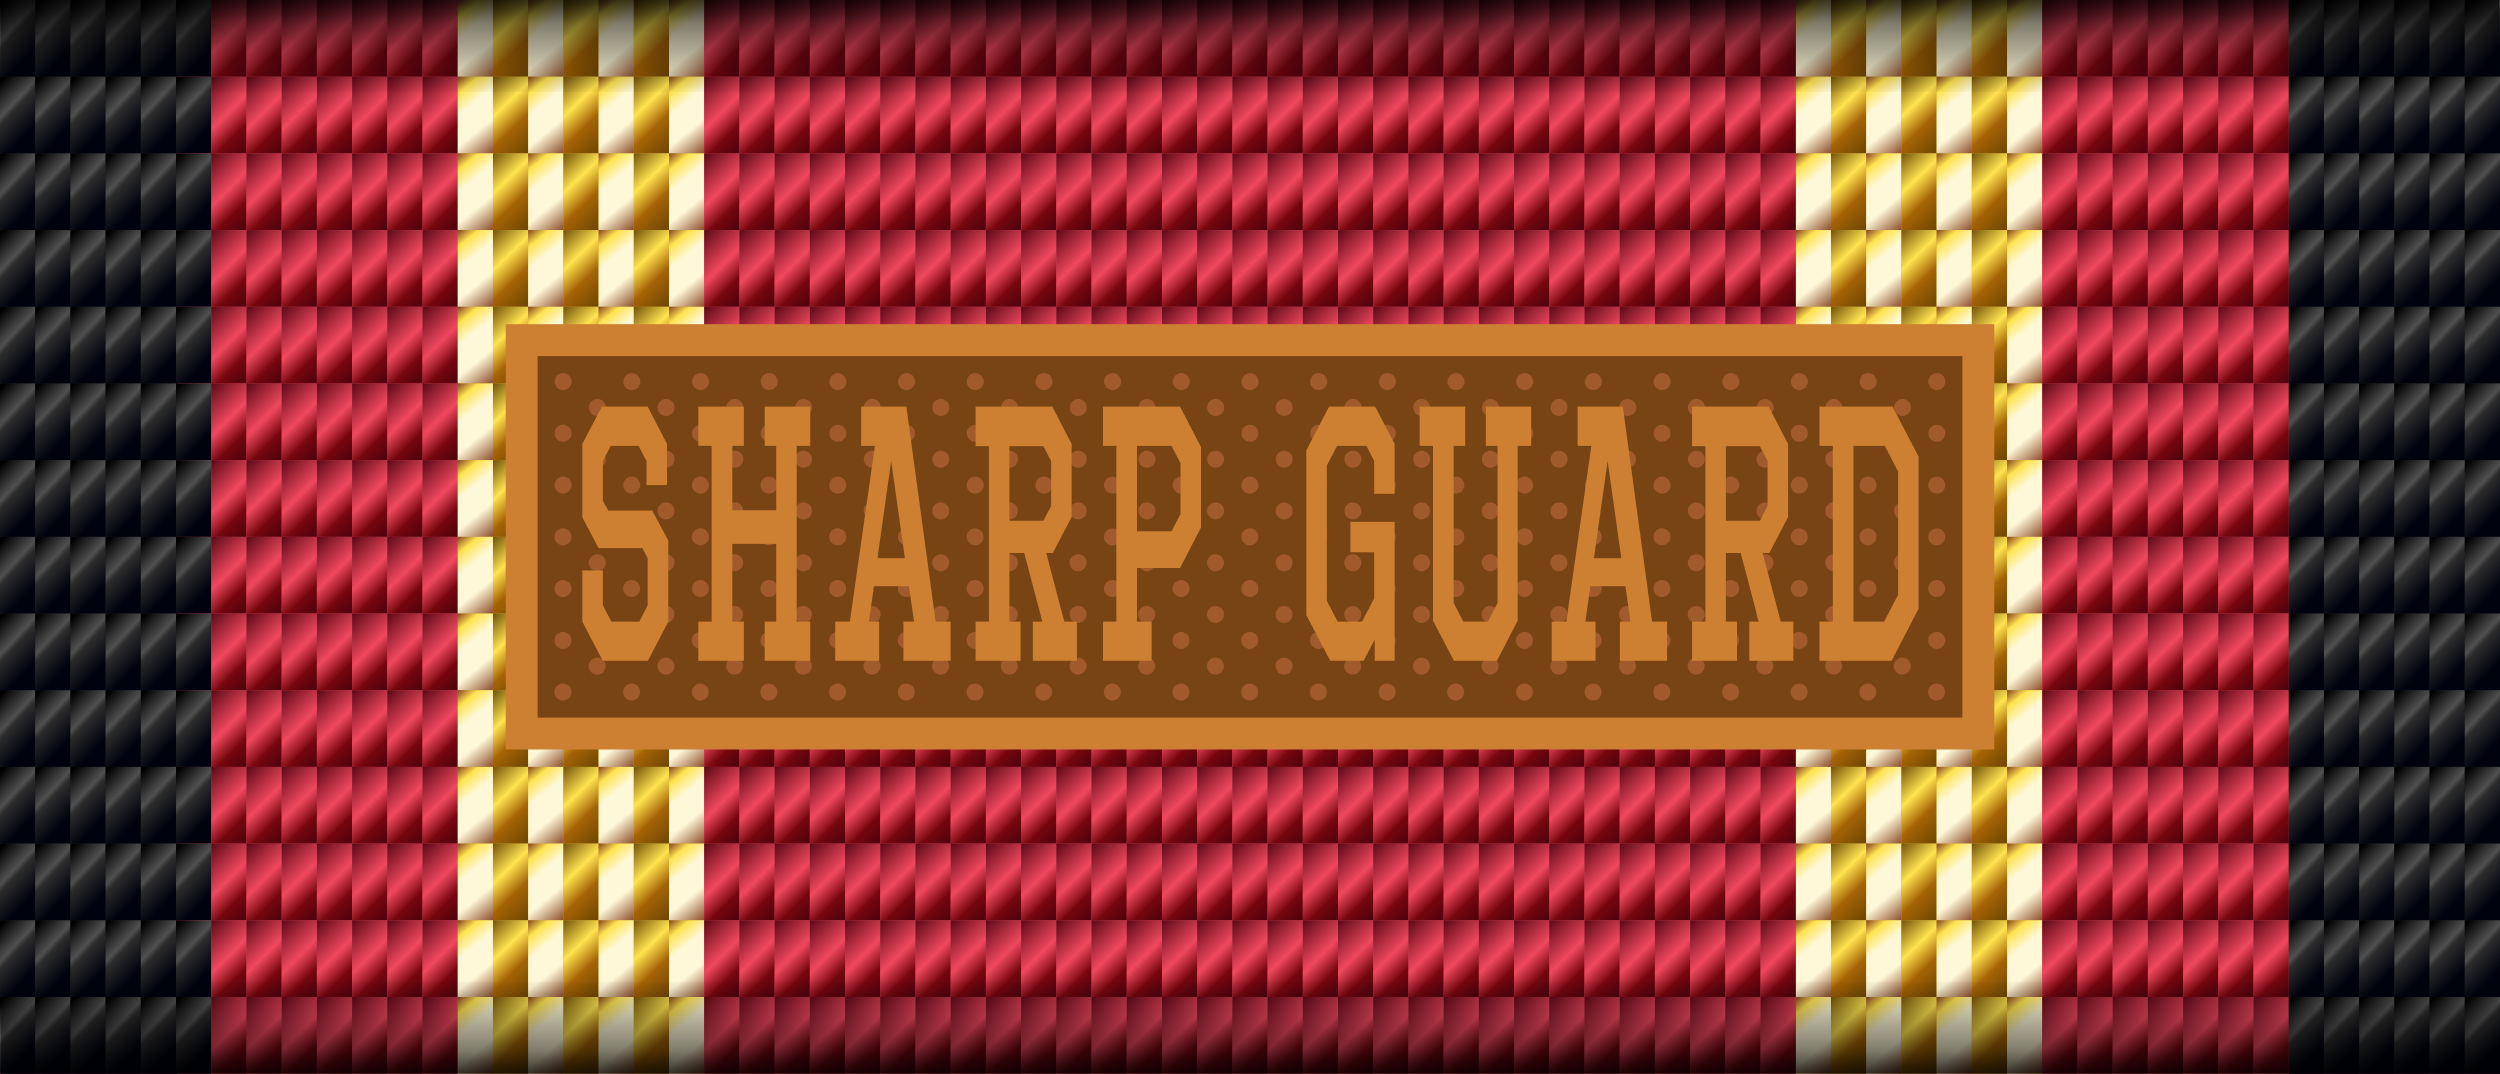
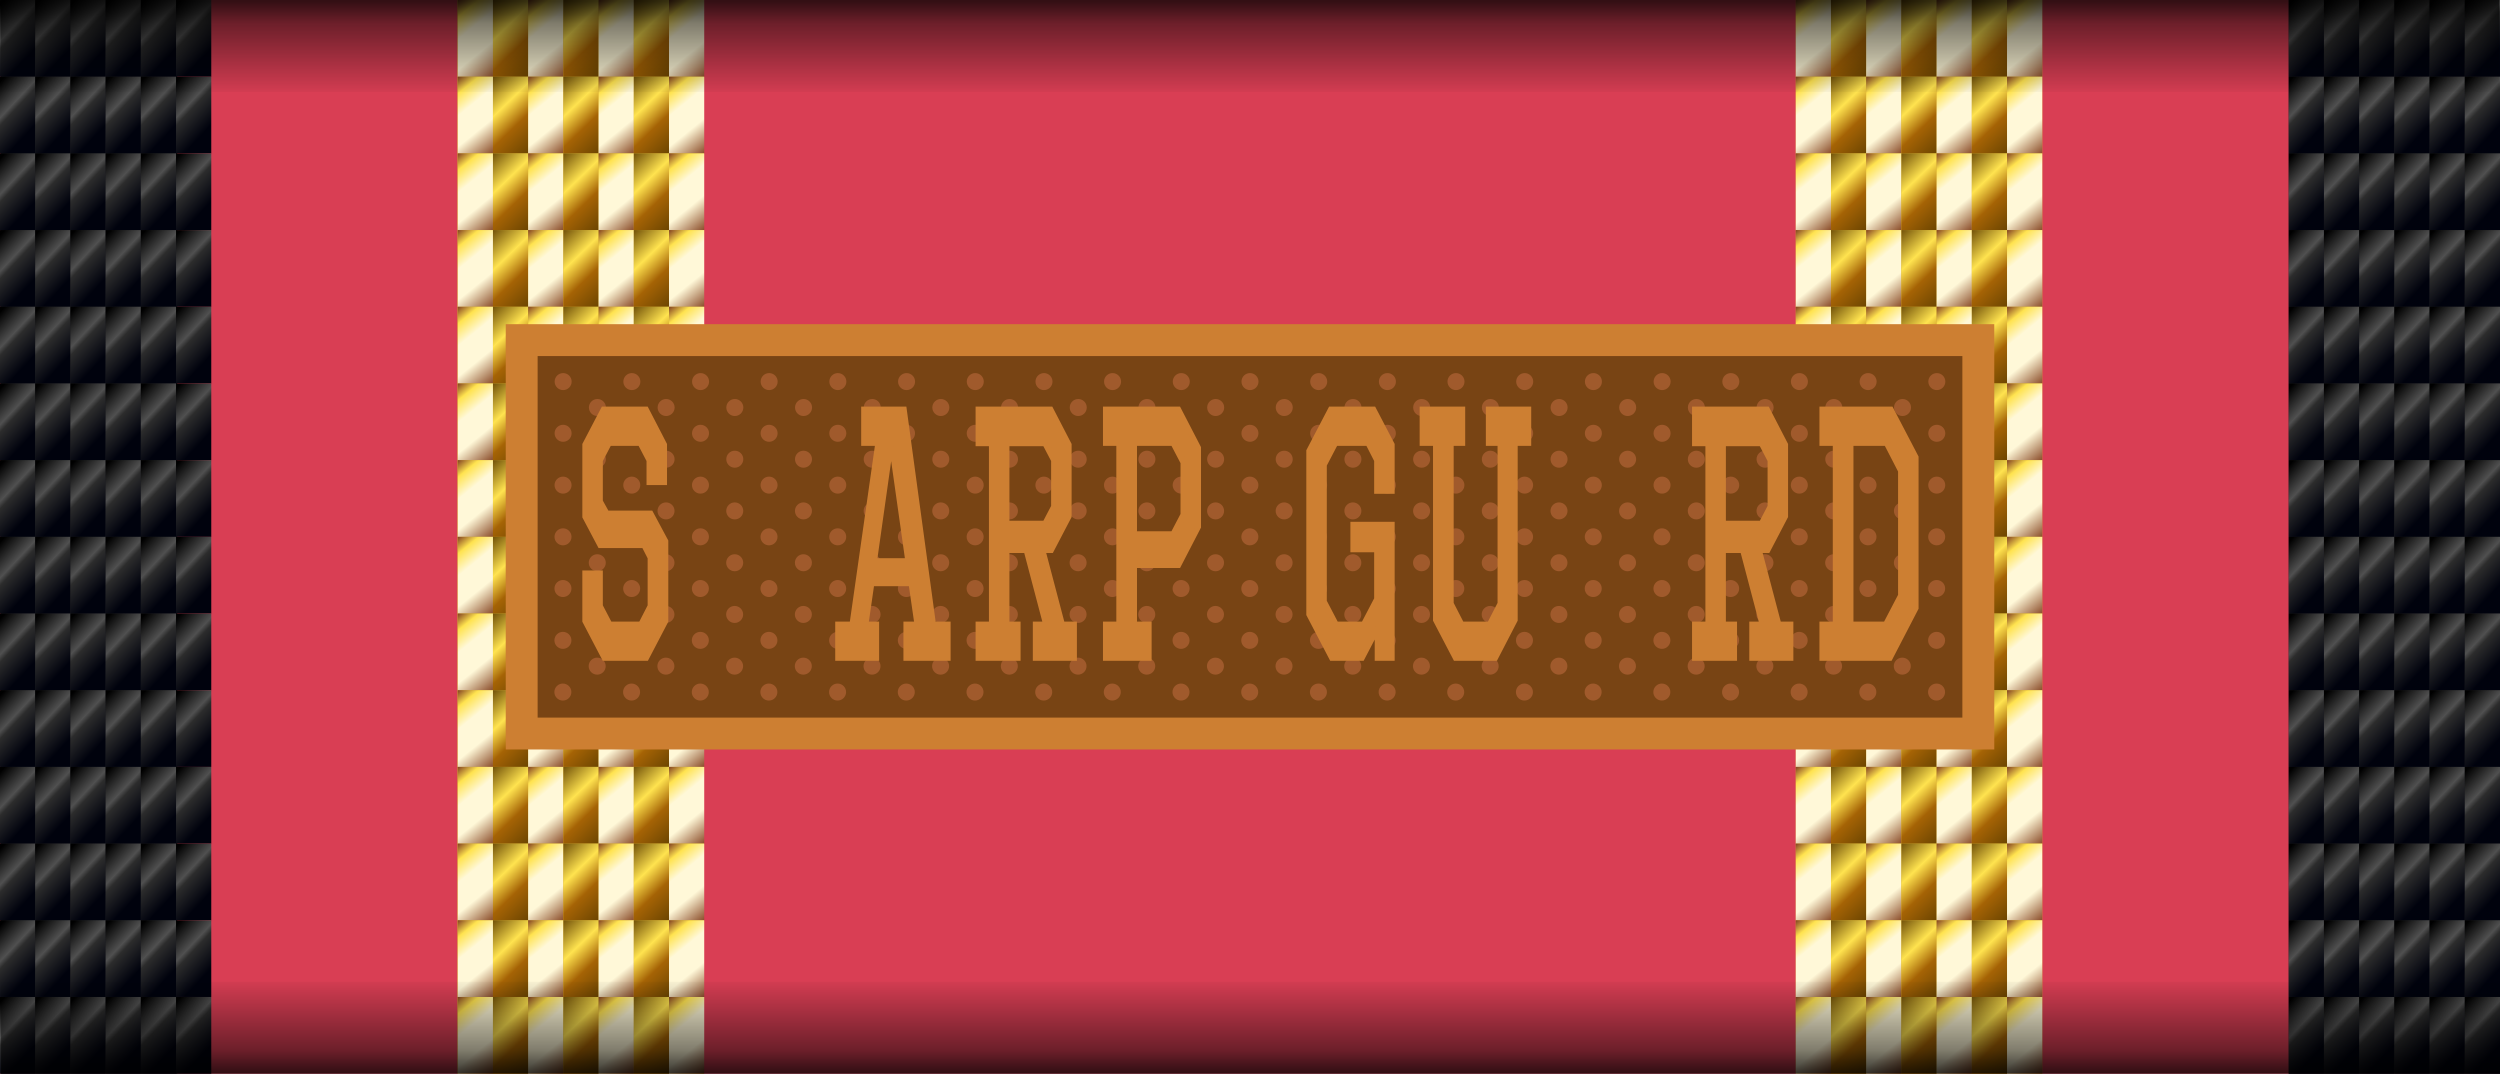
<svg xmlns="http://www.w3.org/2000/svg" xmlns:ns1="http://sodipodi.sourceforge.net/DTD/sodipodi-0.dtd" xmlns:ns2="http://www.inkscape.org/namespaces/inkscape" xmlns:xlink="http://www.w3.org/1999/xlink" id="svg3058" height="252.446" width="587.824" version="1.1" ns1:version="0.32" ns2:version="0.48.2 r9819" ns1:docname="BW_Einsatz_SHARP_GUARD_Bandschnalle_bronze.svg" ns2:output_extension="org.inkscape.output.svg.inkscape">
  <rect width="100%" height="100%" fill="#808080" stroke="none" />
  <ns1:namedview ns2:window-height="746" ns2:window-width="1366" ns2:pageshadow="2" ns2:pageopacity="0.0" guidetolerance="10.0" gridtolerance="10.0" objecttolerance="10.0" borderopacity="1.0" bordercolor="#666666" pagecolor="#ffffff" id="base" showgrid="false" ns2:zoom="1.8508935" ns2:cx="301.06164" ns2:cy="110.55664" ns2:window-x="0" ns2:window-y="22" ns2:current-layer="svg3058" ns2:window-maximized="0" />
  <defs id="defs3062">
    <ns2:perspective ns1:type="inkscape:persp3d" ns2:vp_x="0 : 126.22301 : 1" ns2:vp_y="0 : 1000 : 0" ns2:vp_z="587.82422 : 126.22301 : 1" ns2:persp3d-origin="293.91211 : 84.148671 : 1" id="perspective94" />
    <linearGradient id="linearGradient4595" y2="-11.432" gradientUnits="userSpaceOnUse" x2="229.336" gradientTransform="translate(-218.002,-43.248)" y1="-25.285" x1="215.497">
      <stop id="stop3840-2" stop-color="#4a020d" offset="0" />
      <stop id="stop3880" stop-color="#f0485f" offset="0.5" />
      <stop id="stop3882" stop-color="#75060e" offset="0.75" />
      <stop id="stop3842-6" stop-color="#4a020d" offset="1" />
    </linearGradient>
    <linearGradient id="linearGradient4599" y2="-15.246" gradientUnits="userSpaceOnUse" x2="226.324" gradientTransform="translate(-218.203,-19.56)" y1="-24.081" x1="216.902">
      <stop id="stop4554" stop-color="#000000" offset="0" />
      <stop id="stop4556" stop-color="#505050" offset="0.449" />
      <stop id="stop4558" stop-color="#2c2c2c" offset="0.545" />
      <stop id="stop4560" stop-color="#00020d" offset="1" />
    </linearGradient>
    <linearGradient id="linearGradient4603" y2="-10.127" gradientUnits="userSpaceOnUse" x2="230.139" gradientTransform="translate(-102.761,-19.554)" y1="-25.285" x1="215.497">
      <stop id="stop5202" stop-color="#603f00" offset="0" />
      <stop id="stop5204" stop-color="#ffe34f" offset="0.363" />
      <stop id="stop5206" stop-color="#a56305" offset="0.61" />
      <stop id="stop5208" stop-color="#603f00" offset="1" />
    </linearGradient>
    <linearGradient id="linearGradient4607" y2="-10.93" gradientUnits="userSpaceOnUse" x2="229.637" gradientTransform="translate(-87.304,-19.353)" y1="-25.988" x1="217.404">
      <stop id="stop5550" stop-color="#864623" offset="0" />
      <stop id="stop5552" stop-color="#ffe34f" offset="0.156" />
      <stop id="stop5554" stop-color="#fff8d8" offset="0.366" />
      <stop id="stop5556" stop-color="#fff8d8" offset="0.656" />
      <stop id="stop5558" stop-color="#864623" offset="1" />
    </linearGradient>
    <linearGradient id="linearGradient45639" y2="22.989" gradientUnits="userSpaceOnUse" x2="297.29" gradientTransform="matrix(0.949,0,0,0.768,17.752,5.034)" y1="-12.15" x1="297.29">
      <stop id="stop45643" stop-color="#000000" offset="0" />
      <stop id="stop45645" stop-color="#000000" stop-opacity="0.498" offset="0.364" />
      <stop id="stop45647" stop-color="#000000" stop-opacity="0" offset="1" />
    </linearGradient>
    <ns2:perspective id="perspective2416" ns2:persp3d-origin="372.04724 : 350.78739 : 1" ns2:vp_z="744.09448 : 526.18109 : 1" ns2:vp_y="0 : 1000 : 0" ns2:vp_x="0 : 526.18109 : 1" ns1:type="inkscape:persp3d" />
    <linearGradient id="linearGradient3791">
      <stop style="stop-color:#ffed81;stop-opacity:1;" offset="0" id="stop3793" />
      <stop id="stop3797" offset="0.401" style="stop-color:#ffd119;stop-opacity:1;" />
      <stop style="stop-color:#ffed81;stop-opacity:1;" offset="0.651" id="stop3799" />
      <stop style="stop-color:#ffcd00;stop-opacity:1;" offset="1" id="stop3795" />
    </linearGradient>
  </defs>
  <rect id="use5635" style="color:#000000;enable-background:accumulate;" fill-rule="nonzero" height="252.45" width="587.82" y="0" x="0" fill="#d93e54" />
  <use id="use5675" xlink:href="#rect5615-0" transform="matrix(1,0,0,1,-314.683,-0.004)" height="252.446" width="587.824" y="0" x="0" />
  <rect id="rect5615-0" style="color:#000000;enable-background:accumulate;" fill-rule="nonzero" height="252.45" width="57.961" y="0.004" x="422.236" fill="#d6a92d" />
  <use id="use5655" xlink:href="#rect5615-3" transform="matrix(0.836,0,0,1,-449.758,0)" height="252.446" width="587.824" y="0" x="0" />
  <rect id="rect5615-3" style="color:#000000;enable-background:accumulate;" fill-rule="nonzero" height="252.45" width="49.681" y="0.004" x="538.145" fill="#1b1c20" />
-   <rect id="rect3068-1" style="color:#000000;enable-background:accumulate;" fill-rule="nonzero" height="18.032" width="8.279" y="-70.243" x="0.485" fill="url(#linearGradient4595)" />
  <g id="g4486" transform="translate(3.468,-21.815)">
    <use id="use4460" xlink:href="#rect3068-1" transform="translate(26.696,21.022)" height="296" width="586" y="0" x="0" />
    <use id="use4462" xlink:href="#rect3068-1" transform="translate(34.975,21.022)" height="296" width="586" y="0" x="0" />
    <use id="use4474" xlink:href="#rect3068-1" transform="translate(43.255,21.022)" height="296" width="586" y="0" x="0" />
    <use id="use4476" xlink:href="#rect3068-1" transform="translate(51.534,21.022)" height="296" width="586" y="0" x="0" />
    <use id="use4478" xlink:href="#rect3068-1" transform="translate(59.813,21.022)" height="296" width="586" y="0" x="0" />
    <use id="use4480" xlink:href="#rect3068-1" transform="translate(68.092,21.022)" height="296" width="586" y="0" x="0" />
    <use id="use4482" xlink:href="#rect3068-1" transform="translate(76.371,21.022)" height="296" width="586" y="0" x="0" />
  </g>
  <rect id="rect4546" style="color:#000000;enable-background:accumulate;" fill-rule="nonzero" height="18.032" width="8.279" y="-46.555" x="0.284" fill="url(#linearGradient4599)" />
  <g id="g4668" transform="translate(3.468,-21.815)">
    <use id="use4562" xlink:href="#rect4546" transform="translate(25.773,21.815)" height="296" width="586" y="0" x="0" />
    <use id="use4564" xlink:href="#rect4546" transform="translate(34.052,21.815)" height="296" width="586" y="0" x="0" />
    <use id="use4566" xlink:href="#rect4546" transform="translate(42.331,21.815)" height="296" width="586" y="0" x="0" />
    <use id="use4568" xlink:href="#rect4546" transform="translate(50.611,21.815)" height="296" width="586" y="0" x="0" />
    <use id="use4570" xlink:href="#rect4546" transform="translate(58.89,21.815)" height="296" width="586" y="0" x="0" />
    <use id="use4572" xlink:href="#rect4546" transform="translate(67.169,21.815)" height="296" width="586" y="0" x="0" />
  </g>
  <rect id="rect3068-1-8" style="color:#000000;enable-background:accumulate;" fill-rule="nonzero" height="18.032" width="8.279" y="-46.548" x="115.726" fill="url(#linearGradient4603)" />
  <rect id="rect4650" style="color:#000000;enable-background:accumulate;" fill-rule="nonzero" height="18.032" width="8.279" y="-46.348" x="131.183" fill="url(#linearGradient4607)" />
  <use id="use4706" xlink:href="#g4486" height="296" width="586" y="0" x="0" />
  <g id="g4750" transform="translate(3.468,-21.815)">
    <use id="use4495" xlink:href="#g4486" transform="translate(101.71,21.815)" height="296" width="586" y="0" x="0" />
    <use id="use4497" xlink:href="#g4486" transform="translate(159.665,21.815)" height="296" width="586" y="0" x="0" />
    <use id="use4499" xlink:href="#g4486" transform="translate(217.619,21.815)" height="296" width="586" y="0" x="0" />
    <use id="use4501" xlink:href="#g4486" transform="translate(275.574,21.815)" height="296" width="586" y="0" x="0" />
    <use id="use4744" xlink:href="#rect3068-1" transform="translate(363.693,21.022)" height="296" width="586" y="0" x="0" />
    <use id="use4746" xlink:href="#rect3068-1" transform="translate(371.972,21.022)" height="296" width="586" y="0" x="0" />
    <use id="use4748" xlink:href="#rect3068-1" transform="translate(380.251,21.022)" height="296" width="586" y="0" x="0" />
  </g>
  <g id="g4761" transform="translate(-4.481,-334.1)">
    <use id="use4676" xlink:href="#g4668" transform="translate(-25.044,380.659)" height="296" width="586" y="0" x="0" />
    <use id="use4678" xlink:href="#g4486" transform="translate(23.507,405.141)" height="296" width="586" y="0" x="0" />
    <g id="g4694" transform="translate(-15.036,-1.499)">
      <g id="g4684" transform="translate(0,-0.98)">
        <use id="use4680" xlink:href="#rect4650" transform="translate(-4.036,382.93)" height="296" width="586" y="0" x="0" />
        <use id="use4682" xlink:href="#rect3068-1-8" transform="translate(19.7,383.131)" height="296" width="586" y="0" x="0" />
      </g>
      <use id="use4688" xlink:href="#g4684" transform="translate(16.558,0)" height="296" width="586" y="0" x="0" />
      <use id="use4690" xlink:href="#g4684" transform="translate(33.117,0)" height="296" width="586" y="0" x="0" />
      <use id="use4692" xlink:href="#rect4650" transform="translate(45.639,381.951)" height="296" width="586" y="0" x="0" />
    </g>
    <use id="use4702" xlink:href="#g4694" transform="translate(314.61,2.8525335e-8)" height="296" width="586" y="0" x="0" />
    <use id="use4704" xlink:href="#use4678" transform="translate(430.519,4.2119189e-6)" height="296" width="586" y="0" x="0" />
    <use id="use4708" xlink:href="#g4668" transform="translate(513.105,380.659)" height="296" width="586" y="0" x="0" />
    <use id="use4759" xlink:href="#g4750" transform="translate(34.237,405.141)" height="296" width="586" y="0" x="0" />
  </g>
  <use id="use4776" xlink:href="#g4761" transform="translate(3.4750368e-8,18.032)" height="296" width="586" y="0" x="0" />
  <use id="use4778" xlink:href="#g4761" transform="translate(3.4750368e-8,36.064)" height="296" width="586" y="0" x="0" />
  <use id="use4780" xlink:href="#g4761" transform="translate(3.4750368e-8,54.096)" height="296" width="586" y="0" x="0" />
  <use id="use4782" xlink:href="#g4761" transform="translate(3.4750368e-8,72.127)" height="296" width="586" y="0" x="0" />
  <use id="use4784" xlink:href="#g4761" transform="translate(3.4750368e-8,90.159)" height="296" width="586" y="0" x="0" />
  <use id="use4786" xlink:href="#g4761" transform="translate(3.4750368e-8,108.191)" height="296" width="586" y="0" x="0" />
  <use id="use4788" xlink:href="#g4761" transform="translate(3.4750368e-8,126.223)" height="296" width="586" y="0" x="0" />
  <use id="use4790" xlink:href="#g4761" transform="translate(3.4750368e-8,144.255)" height="296" width="586" y="0" x="0" />
  <use id="use4792" xlink:href="#g4761" transform="translate(3.4750368e-8,162.287)" height="296" width="586" y="0" x="0" />
  <use id="use4794" xlink:href="#g4761" transform="translate(3.4750368e-8,180.319)" height="296" width="586" y="0" x="0" />
  <use id="use4796" xlink:href="#g4761" transform="translate(3.4750368e-8,198.35)" height="296" width="586" y="0" x="0" />
  <use id="use4798" xlink:href="#g4761" transform="translate(3.4750368e-8,216.382)" height="296" width="586" y="0" x="0" />
  <use id="use4800" xlink:href="#g4761" transform="translate(3.4750368e-8,234.414)" height="296" width="586" y="0" x="0" />
  <rect id="rect4609" style="enable-background:accumulate;color:#000000;" fill-rule="nonzero" height="21.611" width="587.572" y="0.004" x="0.125" fill="url(#linearGradient45639)" />
  <use id="use43110" xlink:href="#rect4609" transform="matrix(1,0,0,-1,0.127,252.454)" height="252.45" width="587.82" y="0" x="0" />
  <rect style="fill:#cd7f32;fill-opacity:1;fill-rule:nonzero;stroke:none" id="rect2430" width="350" height="100" x="118.912" y="76.223" />
  <rect style="fill:#a05a2c;fill-opacity:1;fill-rule:nonzero;stroke:none" id="rect2654" width="333" height="83" x="127.412" y="84.723" />
  <path ns2:connector-curvature="0" style="fill:#784414;fill-opacity:1;fill-rule:nonzero;stroke:none" d="m 126.412,83.723 0,85 335,0 0,-85 -335,0 z m 6,4 c 1.104,10e-7 2,0.896 2,2 0,1.104 -0.896,2 -2,2 -1.104,0 -2,-0.896 -2,-2 0,-1.104 0.896,-2 2,-2 z m 16.156,0 c 1.104,10e-7 2,0.896 2,2 0,1.104 -0.896,2 -2,2 -1.104,0 -2,-0.896 -2,-2 0,-1.104 0.896,-2 2,-2 z m 16.156,0 c 1.104,10e-7 2,0.896 2,2 0,1.104 -0.896,2 -2,2 -1.104,0 -2,-0.896 -2,-2 0,-1.104 0.896,-2 2,-2 z m 16.125,0 c 1.104,10e-7 2,0.896 2,2 0,1.104 -0.896,2 -2,2 -1.104,0 -2,-0.896 -2,-2 0,-1.104 0.896,-2 2,-2 z m 16.156,0 c 1.104,10e-7 2,0.896 2,2 0,1.104 -0.896,2 -2,2 -1.104,0 -2,-0.896 -2,-2 0,-1.104 0.896,-2 2,-2 z m 16.156,0 c 1.104,10e-7 2,0.896 2,2 0,1.104 -0.896,2 -2,2 -1.104,0 -2,-0.896 -2,-2 0,-1.104 0.896,-2 2,-2 z m 16.156,0 c 1.104,10e-7 2,0.896 2,2 0,1.104 -0.896,2 -2,2 -1.104,0 -2,-0.896 -2,-2 0,-1.104 0.896,-2 2,-2 z m 16.156,0 c 1.104,10e-7 2,0.896 2,2 0,1.104 -0.896,2 -2,2 -1.104,0 -2,-0.896 -2,-2 0,-1.104 0.896,-2 2,-2 z m 16.125,0 c 1.104,10e-7 2,0.896 2,2 1e-5,1.104 -0.896,2 -2,2 -1.104,0 -2,-0.896 -2,-2 1e-5,-1.104 0.896,-2 2,-2 z m 16.156,0 c 1.104,10e-7 2,0.896 2,2 0,1.104 -0.896,2 -2,2 -1.104,0 -2,-0.896 -2,-2 0,-1.104 0.896,-2 2,-2 z m 16.156,0 c 1.104,10e-7 2,0.896 2,2 0,1.104 -0.896,2 -2,2 -1.104,0 -2,-0.896 -2,-2 0,-1.104 0.896,-2 2,-2 z m 16.156,0 c 1.104,10e-7 2,0.896 2,2 0,1.104 -0.896,2 -2,2 -1.104,0 -2,-0.896 -2,-2 0,-1.104 0.896,-2 2,-2 z m 16.156,0 c 1.104,10e-7 2,0.896 2,2 0,1.104 -0.896,2 -2,2 -1.104,0 -2,-0.896 -2,-2 0,-1.104 0.896,-2 2,-2 z m 16.125,0 c 1.104,10e-7 2,0.896 2,2 1e-5,1.104 -0.896,2 -2,2 -1.104,0 -2,-0.896 -2,-2 1e-5,-1.104 0.896,-2 2,-2 z m 16.156,0 c 1.104,10e-7 2,0.896 2,2 0,1.104 -0.896,2 -2,2 -1.104,0 -2,-0.896 -2,-2 0,-1.104 0.896,-2 2,-2 z m 16.156,0 c 1.104,10e-7 2,0.896 2,2 1e-5,1.104 -0.896,2 -2,2 -1.104,0 -2,-0.896 -2,-2 1e-5,-1.104 0.896,-2 2,-2 z m 16.156,0 c 1.104,10e-7 2,0.896 2,2 0,1.104 -0.896,2 -2,2 -1.104,0 -2,-0.896 -2,-2 0,-1.104 0.896,-2 2,-2 z m 16.156,0 c 1.104,10e-7 2,0.896 2,2 1e-5,1.104 -0.896,2 -2,2 -1.104,0 -2,-0.896 -2,-2 -2e-5,-1.104 0.896,-2 2,-2 z m 16.125,0 c 1.104,10e-7 2,0.896 2,2 -10e-6,1.104 -0.896,2 -2,2 -1.104,0 -2,-0.896 -2,-2 -10e-6,-1.104 0.896,-2 2,-2 z m 16.156,0 c 1.104,10e-7 2,0.896 2,2 0,1.104 -0.896,2 -2,2 -1.104,0 -2,-0.896 -2,-2 0,-1.104 0.896,-2 2,-2 z m 16.156,0 c 1.104,10e-7 2,0.896 2,2 1e-5,1.104 -0.896,2 -2,2 -1.104,0 -2,-0.896 -2,-2 1e-5,-1.104 0.896,-2 2,-2 z m -314.938,6.094 c 1.104,-10e-7 2,0.896 2,2 0,1.104 -0.896,2 -2,2 -1.104,0 -2,-0.896 -2,-2 0,-1.104 0.896,-2 2,-2 z m 16.156,0 c 1.104,-10e-7 2,0.896 2,2 0,1.104 -0.896,2 -2,2 -1.104,0 -2,-0.896 -2,-2 0,-1.104 0.896,-2 2,-2 z m 16.156,0 c 1.104,-10e-7 2,0.896 2,2 0,1.104 -0.896,2 -2,2 -1.104,0 -2,-0.896 -2,-2 0,-1.104 0.896,-2 2,-2 z m 16.156,0 c 1.104,-10e-7 2,0.896 2,2 0,1.104 -0.896,2 -2,2 -1.104,0 -2,-0.896 -2,-2 0,-1.104 0.896,-2 2,-2 z m 16.156,0 c 1.104,-10e-7 2,0.896 2,2 0,1.104 -0.896,2 -2,2 -1.104,0 -2,-0.896 -2,-2 0,-1.104 0.896,-2 2,-2 z m 16.125,0 c 1.104,-10e-7 2,0.896 2,2 0,1.104 -0.896,2 -2,2 -1.104,0 -2,-0.896 -2,-2 0,-1.104 0.896,-2 2,-2 z m 16.156,0 c 1.104,-10e-7 2,0.896 2,2 0,1.104 -0.896,2 -2,2 -1.104,0 -2,-0.896 -2,-2 0,-1.104 0.896,-2 2,-2 z m 16.156,0 c 1.104,-10e-7 2,0.896 2,2 0,1.104 -0.896,2 -2,2 -1.104,0 -2,-0.896 -2,-2 0,-1.104 0.896,-2 2,-2 z m 16.156,0 c 1.104,-10e-7 2,0.896 2,2 -10e-6,1.104 -0.896,2 -2,2 -1.104,0 -2,-0.896 -2,-2 -10e-6,-1.104 0.896,-2 2,-2 z m 16.156,0 c 1.104,-10e-7 2,0.896 2,2 0,1.104 -0.896,2 -2,2 -1.104,0 -2,-0.896 -2,-2 0,-1.104 0.896,-2 2,-2 z m 16.125,0 c 1.104,-10e-7 2,0.896 2,2 1e-5,1.104 -0.896,2 -2,2 -1.104,0 -2,-0.896 -2,-2 1e-5,-1.104 0.896,-2 2,-2 z m 16.156,0 c 1.104,-10e-7 2,0.896 2,2 0,1.104 -0.896,2 -2,2 -1.104,0 -2,-0.896 -2,-2 0,-1.104 0.896,-2 2,-2 z m 16.156,0 c 1.104,-10e-7 2,0.896 2,2 0,1.104 -0.896,2 -2,2 -1.104,0 -2,-0.896 -2,-2 0,-1.104 0.896,-2 2,-2 z m 16.156,0 c 1.104,-10e-7 2,0.896 2,2 -10e-6,1.104 -0.896,2 -2,2 -1.104,0 -2,-0.896 -2,-2 -10e-6,-1.104 0.896,-2 2,-2 z m 16.156,0 c 1.104,-10e-7 2,0.896 2,2 0,1.104 -0.896,2 -2,2 -1.104,0 -2,-0.896 -2,-2 1e-5,-1.104 0.896,-2 2,-2 z m 16.125,0 c 1.104,-10e-7 2,0.896 2,2 0,1.104 -0.896,2 -2,2 -1.104,0 -2,-0.896 -2,-2 0,-1.104 0.896,-2 2,-2 z m 16.156,0 c 1.104,-10e-7 2,0.896 2,2 -10e-6,1.104 -0.896,2 -2,2 -1.104,0 -2,-0.896 -2,-2 -10e-6,-1.104 0.896,-2 2,-2 z m 16.156,0 c 1.104,-10e-7 2,0.896 2,2 0,1.104 -0.896,2 -2,2 -1.104,0 -2,-0.896 -2,-2 0,-1.104 0.896,-2 2,-2 z m 16.156,0 c 1.104,-10e-7 2,0.896 2,2 1e-5,1.104 -0.896,2 -2,2 -1.104,0 -2,-0.896 -2,-2 1e-5,-1.104 0.896,-2 2,-2 z m 16.156,0 c 1.104,-10e-7 2,0.896 2,2 1e-5,1.104 -0.896,2 -2,2 -1.104,0 -2,-0.896 -2,-2 -2e-5,-1.104 0.896,-2 2,-2 z m -314.938,6.062 c 1.104,-10e-7 2,0.896 2,2 0,1.104 -0.896,2 -2,2 -1.104,0 -2,-0.896 -2,-2 0,-1.104 0.896,-2 2,-2 z m 16.156,0 c 1.104,-10e-7 2,0.896 2,2 0,1.104 -0.896,2 -2,2 -1.104,0 -2,-0.896 -2,-2 0,-1.104 0.896,-2 2,-2 z m 16.156,0 c 1.104,-10e-7 2,0.896 2,2 0,1.104 -0.896,2 -2,2 -1.104,0 -2,-0.896 -2,-2 0,-1.104 0.896,-2 2,-2 z m 16.125,0 c 1.104,-10e-7 2,0.896 2,2 0,1.104 -0.896,2 -2,2 -1.104,0 -2,-0.896 -2,-2 0,-1.104 0.896,-2 2,-2 z m 16.156,0 c 1.104,-10e-7 2,0.896 2,2 0,1.104 -0.896,2 -2,2 -1.104,0 -2,-0.896 -2,-2 0,-1.104 0.896,-2 2,-2 z m 16.156,0 c 1.104,-10e-7 2,0.896 2,2 0,1.104 -0.896,2 -2,2 -1.104,0 -2,-0.896 -2,-2 0,-1.104 0.896,-2 2,-2 z m 16.156,0 c 1.104,-10e-7 2,0.896 2,2 0,1.104 -0.896,2 -2,2 -1.104,0 -2,-0.896 -2,-2 0,-1.104 0.896,-2 2,-2 z m 16.156,0 c 1.104,-10e-7 2,0.896 2,2 0,1.104 -0.896,2 -2,2 -1.104,0 -2,-0.896 -2,-2 0,-1.104 0.896,-2 2,-2 z m 16.125,0 c 1.104,-10e-7 2,0.896 2,2 1e-5,1.104 -0.896,2 -2,2 -1.104,0 -2,-0.896 -2,-2 1e-5,-1.104 0.896,-2 2,-2 z m 16.156,0 c 1.104,-10e-7 2,0.896 2,2 0,1.104 -0.896,2 -2,2 -1.104,0 -2,-0.896 -2,-2 0,-1.104 0.896,-2 2,-2 z m 16.156,0 c 1.104,-10e-7 2,0.896 2,2 0,1.104 -0.896,2 -2,2 -1.104,0 -2,-0.896 -2,-2 0,-1.104 0.896,-2 2,-2 z m 16.156,0 c 1.104,-10e-7 2,0.896 2,2 0,1.104 -0.896,2 -2,2 -1.104,0 -2,-0.896 -2,-2 0,-1.104 0.896,-2 2,-2 z m 16.156,0 c 1.104,-10e-7 2,0.896 2,2 0,1.104 -0.896,2 -2,2 -1.104,0 -2,-0.896 -2,-2 0,-1.104 0.896,-2 2,-2 z m 16.125,0 c 1.104,-10e-7 2,0.896 2,2 1e-5,1.104 -0.896,2 -2,2 -1.104,0 -2,-0.896 -2,-2 1e-5,-1.104 0.896,-2 2,-2 z m 16.156,0 c 1.104,-10e-7 2,0.896 2,2 0,1.104 -0.896,2 -2,2 -1.104,0 -2,-0.896 -2,-2 0,-1.104 0.896,-2 2,-2 z m 16.156,0 c 1.104,-10e-7 2,0.896 2,2 1e-5,1.104 -0.896,2 -2,2 -1.104,0 -2,-0.896 -2,-2 1e-5,-1.104 0.896,-2 2,-2 z m 16.156,0 c 1.104,-10e-7 2,0.896 2,2 0,1.104 -0.896,2 -2,2 -1.104,0 -2,-0.896 -2,-2 0,-1.104 0.896,-2 2,-2 z m 16.156,0 c 1.104,-10e-7 2,0.896 2,2 1e-5,1.104 -0.896,2 -2,2 -1.104,0 -2,-0.896 -2,-2 -2e-5,-1.104 0.896,-2 2,-2 z m 16.125,0 c 1.104,-10e-7 2,0.896 2,2 -10e-6,1.104 -0.896,2 -2,2 -1.104,0 -2,-0.896 -2,-2 -10e-6,-1.104 0.896,-2 2,-2 z m 16.156,0 c 1.104,-10e-7 2,0.896 2,2 0,1.104 -0.896,2 -2,2 -1.104,0 -2,-0.896 -2,-2 0,-1.104 0.896,-2 2,-2 z m 16.156,0 c 1.104,-10e-7 2,0.896 2,2 1e-5,1.104 -0.896,2 -2,2 -1.104,0 -2,-0.896 -2,-2 1e-5,-1.104 0.896,-2 2,-2 z m -314.938,6.094 c 1.104,0 2,0.896 2,2 0,1.104 -0.896,2 -2,2 -1.104,0 -2,-0.896 -2,-2 0,-1.104 0.896,-2 2,-2 z m 16.156,0 c 1.104,0 2,0.896 2,2 0,1.104 -0.896,2 -2,2 -1.104,0 -2,-0.896 -2,-2 0,-1.104 0.896,-2 2,-2 z m 16.156,0 c 1.104,0 2,0.896 2,2 0,1.104 -0.896,2 -2,2 -1.104,0 -2,-0.896 -2,-2 0,-1.104 0.896,-2 2,-2 z m 16.156,0 c 1.104,0 2,0.896 2,2 0,1.104 -0.896,2 -2,2 -1.104,0 -2,-0.896 -2,-2 0,-1.104 0.896,-2 2,-2 z m 16.156,0 c 1.104,0 2,0.896 2,2 0,1.104 -0.896,2 -2,2 -1.104,0 -2,-0.896 -2,-2 0,-1.104 0.896,-2 2,-2 z m 16.125,0 c 1.104,0 2,0.896 2,2 0,1.104 -0.896,2 -2,2 -1.104,0 -2,-0.896 -2,-2 0,-1.104 0.896,-2 2,-2 z m 16.156,0 c 1.104,0 2,0.896 2,2 0,1.104 -0.896,2 -2,2 -1.104,0 -2,-0.896 -2,-2 0,-1.104 0.896,-2 2,-2 z m 16.156,0 c 1.104,0 2,0.896 2,2 0,1.104 -0.896,2 -2,2 -1.104,0 -2,-0.896 -2,-2 0,-1.104 0.896,-2 2,-2 z m 16.156,0 c 1.104,0 2,0.896 2,2 -10e-6,1.104 -0.896,2 -2,2 -1.104,0 -2,-0.896 -2,-2 -10e-6,-1.104 0.896,-2 2,-2 z m 16.156,0 c 1.104,0 2,0.896 2,2 0,1.104 -0.896,2 -2,2 -1.104,0 -2,-0.896 -2,-2 0,-1.104 0.896,-2 2,-2 z m 16.125,0 c 1.104,0 2,0.896 2,2 1e-5,1.104 -0.896,2 -2,2 -1.104,0 -2,-0.896 -2,-2 1e-5,-1.104 0.896,-2 2,-2 z m 16.156,0 c 1.104,0 2,0.896 2,2 0,1.104 -0.896,2 -2,2 -1.104,0 -2,-0.896 -2,-2 0,-1.104 0.896,-2 2,-2 z m 16.156,0 c 1.104,0 2,0.896 2,2 0,1.104 -0.896,2 -2,2 -1.104,0 -2,-0.896 -2,-2 0,-1.104 0.896,-2 2,-2 z m 16.156,0 c 1.104,0 2,0.896 2,2 -10e-6,1.104 -0.896,2 -2,2 -1.104,0 -2,-0.896 -2,-2 -10e-6,-1.104 0.896,-2 2,-2 z m 16.156,0 c 1.104,0 2,0.896 2,2 0,1.104 -0.896,2 -2,2 -1.104,0 -2,-0.896 -2,-2 1e-5,-1.104 0.896,-2 2,-2 z m 16.125,0 c 1.104,0 2,0.896 2,2 0,1.104 -0.896,2 -2,2 -1.104,0 -2,-0.896 -2,-2 0,-1.104 0.896,-2 2,-2 z m 16.156,0 c 1.104,0 2,0.896 2,2 -10e-6,1.104 -0.896,2 -2,2 -1.104,0 -2,-0.896 -2,-2 -10e-6,-1.104 0.896,-2 2,-2 z m 16.156,0 c 1.104,0 2,0.896 2,2 0,1.104 -0.896,2 -2,2 -1.104,0 -2,-0.896 -2,-2 0,-1.104 0.896,-2 2,-2 z m 16.156,0 c 1.104,0 2,0.896 2,2 1e-5,1.104 -0.896,2 -2,2 -1.104,0 -2,-0.896 -2,-2 1e-5,-1.104 0.896,-2 2,-2 z m 16.156,0 c 1.104,0 2,0.896 2,2 1e-5,1.104 -0.896,2 -2,2 -1.104,0 -2,-0.896 -2,-2 -2e-5,-1.104 0.896,-2 2,-2 z m -314.938,6.094 c 1.104,0 2,0.896 2,2 0,1.104 -0.896,2 -2,2 -1.104,0 -2,-0.896 -2,-2 0,-1.104 0.896,-2 2,-2 z m 16.156,0 c 1.104,0 2,0.896 2,2 0,1.104 -0.896,2 -2,2 -1.104,0 -2,-0.896 -2,-2 0,-1.104 0.896,-2 2,-2 z m 16.156,0 c 1.104,0 2,0.896 2,2 0,1.104 -0.896,2 -2,2 -1.104,0 -2,-0.896 -2,-2 0,-1.104 0.896,-2 2,-2 z m 16.125,0 c 1.104,0 2,0.896 2,2 0,1.104 -0.896,2 -2,2 -1.104,0 -2,-0.896 -2,-2 0,-1.104 0.896,-2 2,-2 z m 16.156,0 c 1.104,0 2,0.896 2,2 0,1.104 -0.896,2 -2,2 -1.104,0 -2,-0.896 -2,-2 0,-1.104 0.896,-2 2,-2 z m 16.156,0 c 1.104,0 2,0.896 2,2 0,1.104 -0.896,2 -2,2 -1.104,0 -2,-0.896 -2,-2 0,-1.104 0.896,-2 2,-2 z m 16.156,0 c 1.104,0 2,0.896 2,2 0,1.104 -0.896,2 -2,2 -1.104,0 -2,-0.896 -2,-2 0,-1.104 0.896,-2 2,-2 z m 16.156,0 c 1.104,0 2,0.896 2,2 0,1.104 -0.896,2 -2,2 -1.104,0 -2,-0.896 -2,-2 0,-1.104 0.896,-2 2,-2 z m 16.125,0 c 1.104,0 2,0.896 2,2 1e-5,1.104 -0.896,2 -2,2 -1.104,0 -2,-0.896 -2,-2 1e-5,-1.104 0.896,-2 2,-2 z m 16.156,0 c 1.104,0 2,0.896 2,2 0,1.104 -0.896,2 -2,2 -1.104,0 -2,-0.896 -2,-2 0,-1.104 0.896,-2 2,-2 z m 16.156,0 c 1.104,0 2,0.896 2,2 0,1.104 -0.896,2 -2,2 -1.104,0 -2,-0.896 -2,-2 0,-1.104 0.896,-2 2,-2 z m 16.156,0 c 1.104,0 2,0.896 2,2 0,1.104 -0.896,2 -2,2 -1.104,0 -2,-0.896 -2,-2 0,-1.104 0.896,-2 2,-2 z m 16.156,0 c 1.104,0 2,0.896 2,2 0,1.104 -0.896,2 -2,2 -1.104,0 -2,-0.896 -2,-2 0,-1.104 0.896,-2 2,-2 z m 16.125,0 c 1.104,0 2,0.896 2,2 1e-5,1.104 -0.896,2 -2,2 -1.104,0 -2,-0.896 -2,-2 1e-5,-1.104 0.896,-2 2,-2 z m 16.156,0 c 1.104,0 2,0.896 2,2 0,1.104 -0.896,2 -2,2 -1.104,0 -2,-0.896 -2,-2 0,-1.104 0.896,-2 2,-2 z m 16.156,0 c 1.104,0 2,0.896 2,2 1e-5,1.104 -0.896,2 -2,2 -1.104,0 -2,-0.896 -2,-2 1e-5,-1.104 0.896,-2 2,-2 z m 16.156,0 c 1.104,0 2,0.896 2,2 0,1.104 -0.896,2 -2,2 -1.104,0 -2,-0.896 -2,-2 0,-1.104 0.896,-2 2,-2 z m 16.156,0 c 1.104,0 2,0.896 2,2 1e-5,1.104 -0.896,2 -2,2 -1.104,0 -2,-0.896 -2,-2 -2e-5,-1.104 0.896,-2 2,-2 z m 16.125,0 c 1.104,0 2,0.896 2,2 -10e-6,1.104 -0.896,2 -2,2 -1.104,0 -2,-0.896 -2,-2 -10e-6,-1.104 0.896,-2 2,-2 z m 16.156,0 c 1.104,0 2,0.896 2,2 0,1.104 -0.896,2 -2,2 -1.104,0 -2,-0.896 -2,-2 0,-1.104 0.896,-2 2,-2 z m 16.156,0 c 1.104,0 2,0.896 2,2 1e-5,1.104 -0.896,2 -2,2 -1.104,0 -2,-0.896 -2,-2 1e-5,-1.104 0.896,-2 2,-2 z m -314.938,6.062 c 1.104,0 2,0.896 2,2 0,1.104 -0.896,2 -2,2 -1.104,0 -2,-0.896 -2,-2 0,-1.104 0.896,-2 2,-2 z m 16.156,0 c 1.104,0 2,0.896 2,2 0,1.104 -0.896,2 -2,2 -1.104,0 -2,-0.896 -2,-2 0,-1.104 0.896,-2 2,-2 z m 16.156,0 c 1.104,0 2,0.896 2,2 0,1.104 -0.896,2 -2,2 -1.104,0 -2,-0.896 -2,-2 0,-1.104 0.896,-2 2,-2 z m 16.156,0 c 1.104,0 2,0.896 2,2 0,1.104 -0.896,2 -2,2 -1.104,0 -2,-0.896 -2,-2 0,-1.104 0.896,-2 2,-2 z m 16.156,0 c 1.104,0 2,0.896 2,2 0,1.104 -0.896,2 -2,2 -1.104,0 -2,-0.896 -2,-2 0,-1.104 0.896,-2 2,-2 z m 16.125,0 c 1.104,0 2,0.896 2,2 0,1.104 -0.896,2 -2,2 -1.104,0 -2,-0.896 -2,-2 0,-1.104 0.896,-2 2,-2 z m 16.156,0 c 1.104,0 2,0.896 2,2 0,1.104 -0.896,2 -2,2 -1.104,0 -2,-0.896 -2,-2 0,-1.104 0.896,-2 2,-2 z m 16.156,0 c 1.104,0 2,0.896 2,2 0,1.104 -0.896,2 -2,2 -1.104,0 -2,-0.896 -2,-2 0,-1.104 0.896,-2 2,-2 z m 16.156,0 c 1.104,0 2,0.896 2,2 -10e-6,1.104 -0.896,2 -2,2 -1.104,0 -2,-0.896 -2,-2 -10e-6,-1.104 0.896,-2 2,-2 z m 16.156,0 c 1.104,0 2,0.896 2,2 0,1.104 -0.896,2 -2,2 -1.104,0 -2,-0.896 -2,-2 0,-1.104 0.896,-2 2,-2 z m 16.125,0 c 1.104,0 2,0.896 2,2 1e-5,1.104 -0.896,2 -2,2 -1.104,0 -2,-0.896 -2,-2 1e-5,-1.104 0.896,-2 2,-2 z m 16.156,0 c 1.104,0 2,0.896 2,2 0,1.104 -0.896,2 -2,2 -1.104,0 -2,-0.896 -2,-2 0,-1.104 0.896,-2 2,-2 z m 16.156,0 c 1.104,0 2,0.896 2,2 0,1.104 -0.896,2 -2,2 -1.104,0 -2,-0.896 -2,-2 0,-1.104 0.896,-2 2,-2 z m 16.156,0 c 1.104,0 2,0.896 2,2 -10e-6,1.104 -0.896,2 -2,2 -1.104,0 -2,-0.896 -2,-2 -10e-6,-1.104 0.896,-2 2,-2 z m 16.156,0 c 1.104,0 2,0.896 2,2 0,1.104 -0.896,2 -2,2 -1.104,0 -2,-0.896 -2,-2 1e-5,-1.104 0.896,-2 2,-2 z m 16.125,0 c 1.104,0 2,0.896 2,2 0,1.104 -0.896,2 -2,2 -1.104,0 -2,-0.896 -2,-2 0,-1.104 0.896,-2 2,-2 z m 16.156,0 c 1.104,0 2,0.896 2,2 -10e-6,1.104 -0.896,2 -2,2 -1.104,0 -2,-0.896 -2,-2 -10e-6,-1.104 0.896,-2 2,-2 z m 16.156,0 c 1.104,0 2,0.896 2,2 0,1.104 -0.896,2 -2,2 -1.104,0 -2,-0.896 -2,-2 0,-1.104 0.896,-2 2,-2 z m 16.156,0 c 1.104,0 2,0.896 2,2 1e-5,1.104 -0.896,2 -2,2 -1.104,0 -2,-0.896 -2,-2 1e-5,-1.104 0.896,-2 2,-2 z m 16.156,0 c 1.104,0 2,0.896 2,2 1e-5,1.104 -0.896,2 -2,2 -1.104,0 -2,-0.896 -2,-2 -2e-5,-1.104 0.896,-2 2,-2 z m -314.938,6.094 c 1.104,0 2,0.896 2,2 0,1.104 -0.896,2 -2,2 -1.104,0 -2,-0.896 -2,-2 0,-1.104 0.896,-2 2,-2 z m 16.156,0 c 1.104,0 2,0.896 2,2 0,1.104 -0.896,2 -2,2 -1.104,0 -2,-0.896 -2,-2 0,-1.104 0.896,-2 2,-2 z m 16.156,0 c 1.104,0 2,0.896 2,2 0,1.104 -0.896,2 -2,2 -1.104,0 -2,-0.896 -2,-2 0,-1.104 0.896,-2 2,-2 z m 16.125,0 c 1.104,0 2,0.896 2,2 0,1.104 -0.896,2 -2,2 -1.104,0 -2,-0.896 -2,-2 0,-1.104 0.896,-2 2,-2 z m 16.156,0 c 1.104,0 2,0.896 2,2 0,1.104 -0.896,2 -2,2 -1.104,0 -2,-0.896 -2,-2 0,-1.104 0.896,-2 2,-2 z m 16.156,0 c 1.104,0 2,0.896 2,2 0,1.104 -0.896,2 -2,2 -1.104,0 -2,-0.896 -2,-2 0,-1.104 0.896,-2 2,-2 z m 16.156,0 c 1.104,0 2,0.896 2,2 0,1.104 -0.896,2 -2,2 -1.104,0 -2,-0.896 -2,-2 0,-1.104 0.896,-2 2,-2 z m 16.156,0 c 1.104,0 2,0.896 2,2 0,1.104 -0.896,2 -2,2 -1.104,0 -2,-0.896 -2,-2 0,-1.104 0.896,-2 2,-2 z m 16.125,0 c 1.104,0 2,0.896 2,2 1e-5,1.104 -0.896,2 -2,2 -1.104,0 -2,-0.896 -2,-2 1e-5,-1.104 0.896,-2 2,-2 z m 16.156,0 c 1.104,0 2,0.896 2,2 0,1.104 -0.896,2 -2,2 -1.104,0 -2,-0.896 -2,-2 0,-1.104 0.896,-2 2,-2 z m 16.156,0 c 1.104,0 2,0.896 2,2 0,1.104 -0.896,2 -2,2 -1.104,0 -2,-0.896 -2,-2 0,-1.104 0.896,-2 2,-2 z m 16.156,0 c 1.104,0 2,0.896 2,2 0,1.104 -0.896,2 -2,2 -1.104,0 -2,-0.896 -2,-2 0,-1.104 0.896,-2 2,-2 z m 16.156,0 c 1.104,0 2,0.896 2,2 0,1.104 -0.896,2 -2,2 -1.104,0 -2,-0.896 -2,-2 0,-1.104 0.896,-2 2,-2 z m 16.125,0 c 1.104,0 2,0.896 2,2 1e-5,1.104 -0.896,2 -2,2 -1.104,0 -2,-0.896 -2,-2 1e-5,-1.104 0.896,-2 2,-2 z m 16.156,0 c 1.104,0 2,0.896 2,2 0,1.104 -0.896,2 -2,2 -1.104,0 -2,-0.896 -2,-2 0,-1.104 0.896,-2 2,-2 z m 16.156,0 c 1.104,0 2,0.896 2,2 1e-5,1.104 -0.896,2 -2,2 -1.104,0 -2,-0.896 -2,-2 1e-5,-1.104 0.896,-2 2,-2 z m 16.156,0 c 1.104,0 2,0.896 2,2 0,1.104 -0.896,2 -2,2 -1.104,0 -2,-0.896 -2,-2 0,-1.104 0.896,-2 2,-2 z m 16.156,0 c 1.104,0 2,0.896 2,2 1e-5,1.104 -0.896,2 -2,2 -1.104,0 -2,-0.896 -2,-2 -2e-5,-1.104 0.896,-2 2,-2 z m 16.125,0 c 1.104,0 2,0.896 2,2 -10e-6,1.104 -0.896,2 -2,2 -1.104,0 -2,-0.896 -2,-2 -10e-6,-1.104 0.896,-2 2,-2 z m 16.156,0 c 1.104,0 2,0.896 2,2 0,1.104 -0.896,2 -2,2 -1.104,0 -2,-0.896 -2,-2 0,-1.104 0.896,-2 2,-2 z m 16.156,0 c 1.104,0 2,0.896 2,2 1e-5,1.104 -0.896,2 -2,2 -1.104,0 -2,-0.896 -2,-2 1e-5,-1.104 0.896,-2 2,-2 z m -314.938,6.094 c 1.104,0 2,0.896 2,2 0,1.104 -0.896,2 -2,2 -1.104,0 -2,-0.896 -2,-2 0,-1.104 0.896,-2 2,-2 z m 16.156,0 c 1.104,0 2,0.896 2,2 0,1.104 -0.896,2 -2,2 -1.104,0 -2,-0.896 -2,-2 0,-1.104 0.896,-2 2,-2 z m 16.156,0 c 1.104,0 2,0.896 2,2 0,1.104 -0.896,2 -2,2 -1.104,0 -2,-0.896 -2,-2 0,-1.104 0.896,-2 2,-2 z m 16.156,0 c 1.104,0 2,0.896 2,2 0,1.104 -0.896,2 -2,2 -1.104,0 -2,-0.896 -2,-2 0,-1.104 0.896,-2 2,-2 z m 16.156,0 c 1.104,0 2,0.896 2,2 0,1.104 -0.896,2 -2,2 -1.104,0 -2,-0.896 -2,-2 0,-1.104 0.896,-2 2,-2 z m 16.125,0 c 1.104,0 2,0.896 2,2 0,1.104 -0.896,2 -2,2 -1.104,0 -2,-0.896 -2,-2 0,-1.104 0.896,-2 2,-2 z m 16.156,0 c 1.104,0 2,0.896 2,2 0,1.104 -0.896,2 -2,2 -1.104,0 -2,-0.896 -2,-2 0,-1.104 0.896,-2 2,-2 z m 16.156,0 c 1.104,0 2,0.896 2,2 0,1.104 -0.896,2 -2,2 -1.104,0 -2,-0.896 -2,-2 0,-1.104 0.896,-2 2,-2 z m 16.156,0 c 1.104,0 2,0.896 2,2 -10e-6,1.104 -0.896,2 -2,2 -1.104,0 -2,-0.896 -2,-2 -10e-6,-1.104 0.896,-2 2,-2 z m 16.156,0 c 1.104,0 2,0.896 2,2 0,1.104 -0.896,2 -2,2 -1.104,0 -2,-0.896 -2,-2 0,-1.104 0.896,-2 2,-2 z m 16.125,0 c 1.104,0 2,0.896 2,2 1e-5,1.104 -0.896,2 -2,2 -1.104,0 -2,-0.896 -2,-2 1e-5,-1.104 0.896,-2 2,-2 z m 16.156,0 c 1.104,0 2,0.896 2,2 0,1.104 -0.896,2 -2,2 -1.104,0 -2,-0.896 -2,-2 0,-1.104 0.896,-2 2,-2 z m 16.156,0 c 1.104,0 2,0.896 2,2 0,1.104 -0.896,2 -2,2 -1.104,0 -2,-0.896 -2,-2 0,-1.104 0.896,-2 2,-2 z m 16.156,0 c 1.104,0 2,0.896 2,2 -10e-6,1.104 -0.896,2 -2,2 -1.104,0 -2,-0.896 -2,-2 -10e-6,-1.104 0.896,-2 2,-2 z m 16.156,0 c 1.104,0 2,0.896 2,2 0,1.104 -0.896,2 -2,2 -1.104,0 -2,-0.896 -2,-2 1e-5,-1.104 0.896,-2 2,-2 z m 16.125,0 c 1.104,0 2,0.896 2,2 0,1.104 -0.896,2 -2,2 -1.104,0 -2,-0.896 -2,-2 0,-1.104 0.896,-2 2,-2 z m 16.156,0 c 1.104,0 2,0.896 2,2 -10e-6,1.104 -0.896,2 -2,2 -1.104,0 -2,-0.896 -2,-2 -10e-6,-1.104 0.896,-2 2,-2 z m 16.156,0 c 1.104,0 2,0.896 2,2 0,1.104 -0.896,2 -2,2 -1.104,0 -2,-0.896 -2,-2 0,-1.104 0.896,-2 2,-2 z m 16.156,0 c 1.104,0 2,0.896 2,2 1e-5,1.104 -0.896,2 -2,2 -1.104,0 -2,-0.896 -2,-2 1e-5,-1.104 0.896,-2 2,-2 z m 16.156,0 c 1.104,0 2,0.896 2,2 1e-5,1.104 -0.896,2 -2,2 -1.104,0 -2,-0.896 -2,-2 -2e-5,-1.104 0.896,-2 2,-2 z m -314.938,6.062 c 1.104,-10e-6 2,0.896 2,2 0,1.104 -0.896,2 -2,2 -1.104,-10e-6 -2,-0.896 -2,-2 0,-1.104 0.896,-2 2,-2 z m 16.156,0 c 1.104,-10e-6 2,0.896 2,2 0,1.104 -0.896,2 -2,2 -1.104,-10e-6 -2,-0.896 -2,-2 0,-1.104 0.896,-2 2,-2 z m 16.156,0 c 1.104,-10e-6 2,0.896 2,2 0,1.104 -0.896,2 -2,2 -1.104,-10e-6 -2,-0.896 -2,-2 0,-1.104 0.896,-2 2,-2 z m 16.125,0 c 1.104,-10e-6 2,0.896 2,2 0,1.104 -0.896,2 -2,2 -1.104,-10e-6 -2,-0.896 -2,-2 0,-1.104 0.896,-2 2,-2 z m 16.156,0 c 1.104,-10e-6 2,0.896 2,2 0,1.104 -0.896,2 -2,2 -1.104,-10e-6 -2,-0.896 -2,-2 0,-1.104 0.896,-2 2,-2 z m 16.156,0 c 1.104,-10e-6 2,0.896 2,2 0,1.104 -0.896,2 -2,2 -1.104,-10e-6 -2,-0.896 -2,-2 0,-1.104 0.896,-2 2,-2 z m 16.156,0 c 1.104,-10e-6 2,0.896 2,2 0,1.104 -0.896,2 -2,2 -1.104,-10e-6 -2,-0.896 -2,-2 0,-1.104 0.896,-2 2,-2 z m 16.156,0 c 1.104,-10e-6 2,0.896 2,2 0,1.104 -0.896,2 -2,2 -1.104,-10e-6 -2,-0.896 -2,-2 0,-1.104 0.896,-2 2,-2 z m 16.125,0 c 1.104,-10e-6 2,0.896 2,2 1e-5,1.104 -0.896,2 -2,2 -1.104,-10e-6 -2,-0.896 -2,-2 1e-5,-1.104 0.896,-2 2,-2 z m 16.156,0 c 1.104,-10e-6 2,0.896 2,2 0,1.104 -0.896,2 -2,2 -1.104,-10e-6 -2,-0.896 -2,-2 0,-1.104 0.896,-2 2,-2 z m 16.156,0 c 1.104,-10e-6 2,0.896 2,2 0,1.104 -0.896,2 -2,2 -1.104,-10e-6 -2,-0.896 -2,-2 0,-1.104 0.896,-2 2,-2 z m 16.156,0 c 1.104,-10e-6 2,0.896 2,2 0,1.104 -0.896,2 -2,2 -1.104,-10e-6 -2,-0.896 -2,-2 0,-1.104 0.896,-2 2,-2 z m 16.156,0 c 1.104,-10e-6 2,0.896 2,2 0,1.104 -0.896,2 -2,2 -1.104,-10e-6 -2,-0.896 -2,-2 0,-1.104 0.896,-2 2,-2 z m 16.125,0 c 1.104,-10e-6 2,0.896 2,2 1e-5,1.104 -0.896,2 -2,2 -1.104,-10e-6 -2,-0.896 -2,-2 1e-5,-1.104 0.896,-2 2,-2 z m 16.156,0 c 1.104,-10e-6 2,0.896 2,2 0,1.104 -0.896,2 -2,2 -1.104,-10e-6 -2,-0.896 -2,-2 0,-1.104 0.896,-2 2,-2 z m 16.156,0 c 1.104,-10e-6 2,0.896 2,2 1e-5,1.104 -0.896,2 -2,2 -1.104,-10e-6 -2,-0.896 -2,-2 1e-5,-1.104 0.896,-2 2,-2 z m 16.156,0 c 1.104,-10e-6 2,0.896 2,2 0,1.104 -0.896,2 -2,2 -1.104,-10e-6 -2,-0.896 -2,-2 0,-1.104 0.896,-2 2,-2 z m 16.156,0 c 1.104,-10e-6 2,0.896 2,2 1e-5,1.104 -0.896,2 -2,2 -1.104,-10e-6 -2,-0.896 -2,-2 -2e-5,-1.104 0.896,-2 2,-2 z m 16.125,0 c 1.104,-10e-6 2,0.896 2,2 -10e-6,1.104 -0.896,2 -2,2 -1.104,-10e-6 -2,-0.896 -2,-2 -10e-6,-1.104 0.896,-2 2,-2 z m 16.156,0 c 1.104,-10e-6 2,0.896 2,2 0,1.104 -0.896,2 -2,2 -1.104,-10e-6 -2,-0.896 -2,-2 0,-1.104 0.896,-2 2,-2 z m 16.156,0 c 1.104,-10e-6 2,0.896 2,2 1e-5,1.104 -0.896,2 -2,2 -1.104,-10e-6 -2,-0.896 -2,-2 1e-5,-1.104 0.896,-2 2,-2 z m -314.938,6.094 c 1.104,0 2,0.896 2,2 0,1.104 -0.896,2 -2,2 -1.104,-10e-6 -2,-0.896 -2,-2 0,-1.104 0.896,-2 2,-2 z m 16.156,0 c 1.104,0 2,0.896 2,2 0,1.104 -0.896,2 -2,2 -1.104,-10e-6 -2,-0.896 -2,-2 0,-1.104 0.896,-2 2,-2 z m 16.156,0 c 1.104,0 2,0.896 2,2 0,1.104 -0.896,2 -2,2 -1.104,-10e-6 -2,-0.896 -2,-2 0,-1.104 0.896,-2 2,-2 z m 16.156,0 c 1.104,0 2,0.896 2,2 0,1.104 -0.896,2 -2,2 -1.104,-10e-6 -2,-0.896 -2,-2 0,-1.104 0.896,-2 2,-2 z m 16.156,0 c 1.104,0 2,0.896 2,2 0,1.104 -0.896,2 -2,2 -1.104,-10e-6 -2,-0.896 -2,-2 0,-1.104 0.896,-2 2,-2 z m 16.125,0 c 1.104,0 2,0.896 2,2 0,1.104 -0.896,2 -2,2 -1.104,-10e-6 -2,-0.896 -2,-2 0,-1.104 0.896,-2 2,-2 z m 16.156,0 c 1.104,0 2,0.896 2,2 0,1.104 -0.896,2 -2,2 -1.104,-10e-6 -2,-0.896 -2,-2 0,-1.104 0.896,-2 2,-2 z m 16.156,0 c 1.104,0 2,0.896 2,2 0,1.104 -0.896,2 -2,2 -1.104,-10e-6 -2,-0.896 -2,-2 0,-1.104 0.896,-2 2,-2 z m 16.156,0 c 1.104,0 2,0.896 2,2 -10e-6,1.104 -0.896,2 -2,2 -1.104,-10e-6 -2,-0.896 -2,-2 -10e-6,-1.104 0.896,-2 2,-2 z m 16.156,0 c 1.104,0 2,0.896 2,2 0,1.104 -0.896,2 -2,2 -1.104,-10e-6 -2,-0.896 -2,-2 0,-1.104 0.896,-2 2,-2 z m 16.125,0 c 1.104,0 2,0.896 2,2 1e-5,1.104 -0.896,2 -2,2 -1.104,-10e-6 -2,-0.896 -2,-2 1e-5,-1.104 0.896,-2 2,-2 z m 16.156,0 c 1.104,0 2,0.896 2,2 0,1.104 -0.896,2 -2,2 -1.104,-10e-6 -2,-0.896 -2,-2 0,-1.104 0.896,-2 2,-2 z m 16.156,0 c 1.104,0 2,0.896 2,2 0,1.104 -0.896,2 -2,2 -1.104,-10e-6 -2,-0.896 -2,-2 0,-1.104 0.896,-2 2,-2 z m 16.156,0 c 1.104,0 2,0.896 2,2 -10e-6,1.104 -0.896,2 -2,2 -1.104,-10e-6 -2,-0.896 -2,-2 -10e-6,-1.104 0.896,-2 2,-2 z m 16.156,0 c 1.104,0 2,0.896 2,2 0,1.104 -0.896,2 -2,2 -1.104,-10e-6 -2,-0.896 -2,-2 1e-5,-1.104 0.896,-2 2,-2 z m 16.125,0 c 1.104,0 2,0.896 2,2 0,1.104 -0.896,2 -2,2 -1.104,-10e-6 -2,-0.896 -2,-2 0,-1.104 0.896,-2 2,-2 z m 16.156,0 c 1.104,0 2,0.896 2,2 -10e-6,1.104 -0.896,2 -2,2 -1.104,-10e-6 -2,-0.896 -2,-2 -10e-6,-1.104 0.896,-2 2,-2 z m 16.156,0 c 1.104,0 2,0.896 2,2 0,1.104 -0.896,2 -2,2 -1.104,-10e-6 -2,-0.896 -2,-2 0,-1.104 0.896,-2 2,-2 z m 16.156,0 c 1.104,0 2,0.896 2,2 1e-5,1.104 -0.896,2 -2,2 -1.104,-10e-6 -2,-0.896 -2,-2 1e-5,-1.104 0.896,-2 2,-2 z m 16.156,0 c 1.104,0 2,0.896 2,2 1e-5,1.104 -0.896,2 -2,2 -1.104,-10e-6 -2,-0.896 -2,-2 -2e-5,-1.104 0.896,-2 2,-2 z m -314.938,6.094 c 1.104,0 2,0.896 2,2 0,1.104 -0.896,2 -2,2 -1.104,0 -2,-0.896 -2,-2 0,-1.104 0.896,-2 2,-2 z m 16.156,0 c 1.104,0 2,0.896 2,2 0,1.104 -0.896,2 -2,2 -1.104,0 -2,-0.896 -2,-2 0,-1.104 0.896,-2 2,-2 z m 16.156,0 c 1.104,0 2,0.896 2,2 0,1.104 -0.896,2 -2,2 -1.104,0 -2,-0.896 -2,-2 0,-1.104 0.896,-2 2,-2 z m 16.125,0 c 1.104,0 2,0.896 2,2 0,1.104 -0.896,2 -2,2 -1.104,0 -2,-0.896 -2,-2 0,-1.104 0.896,-2 2,-2 z m 16.156,0 c 1.104,0 2,0.896 2,2 0,1.104 -0.896,2 -2,2 -1.104,0 -2,-0.896 -2,-2 0,-1.104 0.896,-2 2,-2 z m 16.156,0 c 1.104,0 2,0.896 2,2 0,1.104 -0.896,2 -2,2 -1.104,0 -2,-0.896 -2,-2 0,-1.104 0.896,-2 2,-2 z m 16.156,0 c 1.104,0 2,0.896 2,2 0,1.104 -0.896,2 -2,2 -1.104,0 -2,-0.896 -2,-2 0,-1.104 0.896,-2 2,-2 z m 16.156,0 c 1.104,0 2,0.896 2,2 0,1.104 -0.896,2 -2,2 -1.104,0 -2,-0.896 -2,-2 0,-1.104 0.896,-2 2,-2 z m 16.125,0 c 1.104,0 2,0.896 2,2 1e-5,1.104 -0.896,2 -2,2 -1.104,0 -2,-0.896 -2,-2 1e-5,-1.104 0.896,-2 2,-2 z m 16.156,0 c 1.104,0 2,0.896 2,2 0,1.104 -0.896,2 -2,2 -1.104,0 -2,-0.896 -2,-2 0,-1.104 0.896,-2 2,-2 z m 16.156,0 c 1.104,0 2,0.896 2,2 0,1.104 -0.896,2 -2,2 -1.104,0 -2,-0.896 -2,-2 0,-1.104 0.896,-2 2,-2 z m 16.156,0 c 1.104,0 2,0.896 2,2 0,1.104 -0.896,2 -2,2 -1.104,0 -2,-0.896 -2,-2 0,-1.104 0.896,-2 2,-2 z m 16.156,0 c 1.104,0 2,0.896 2,2 0,1.104 -0.896,2 -2,2 -1.104,0 -2,-0.896 -2,-2 0,-1.104 0.896,-2 2,-2 z m 16.125,0 c 1.104,0 2,0.896 2,2 1e-5,1.104 -0.896,2 -2,2 -1.104,0 -2,-0.896 -2,-2 1e-5,-1.104 0.896,-2 2,-2 z m 16.156,0 c 1.104,0 2,0.896 2,2 0,1.104 -0.896,2 -2,2 -1.104,0 -2,-0.896 -2,-2 0,-1.104 0.896,-2 2,-2 z m 16.156,0 c 1.104,0 2,0.896 2,2 1e-5,1.104 -0.896,2 -2,2 -1.104,0 -2,-0.896 -2,-2 1e-5,-1.104 0.896,-2 2,-2 z m 16.156,0 c 1.104,0 2,0.896 2,2 0,1.104 -0.896,2 -2,2 -1.104,0 -2,-0.896 -2,-2 0,-1.104 0.896,-2 2,-2 z m 16.156,0 c 1.104,0 2,0.896 2,2 1e-5,1.104 -0.896,2 -2,2 -1.104,0 -2,-0.896 -2,-2 -2e-5,-1.104 0.896,-2 2,-2 z m 16.125,0 c 1.104,0 2,0.896 2,2 -10e-6,1.104 -0.896,2 -2,2 -1.104,0 -2,-0.896 -2,-2 -10e-6,-1.104 0.896,-2 2,-2 z m 16.156,0 c 1.104,0 2,0.896 2,2 0,1.104 -0.896,2 -2,2 -1.104,0 -2,-0.896 -2,-2 0,-1.104 0.896,-2 2,-2 z m 16.156,0 c 1.104,0 2,0.896 2,2 1e-5,1.104 -0.896,2 -2,2 -1.104,0 -2,-0.896 -2,-2 1e-5,-1.104 0.896,-2 2,-2 z m -314.938,6.062 c 1.104,0 2,0.896 2,2 0,1.104 -0.896,2 -2,2 -1.104,0 -2,-0.896 -2,-2 0,-1.104 0.896,-2 2,-2 z m 16.156,0 c 1.104,0 2,0.896 2,2 0,1.104 -0.896,2 -2,2 -1.104,0 -2,-0.896 -2,-2 0,-1.104 0.896,-2 2,-2 z m 16.156,0 c 1.104,0 2,0.896 2,2 0,1.104 -0.896,2 -2,2 -1.104,0 -2,-0.896 -2,-2 0,-1.104 0.896,-2 2,-2 z m 16.156,0 c 1.104,0 2,0.896 2,2 0,1.104 -0.896,2 -2,2 -1.104,0 -2,-0.896 -2,-2 0,-1.104 0.896,-2 2,-2 z m 16.156,0 c 1.104,0 2,0.896 2,2 0,1.104 -0.896,2 -2,2 -1.104,0 -2,-0.896 -2,-2 0,-1.104 0.896,-2 2,-2 z m 16.125,0 c 1.104,0 2,0.896 2,2 0,1.104 -0.896,2 -2,2 -1.104,0 -2,-0.896 -2,-2 0,-1.104 0.896,-2 2,-2 z m 16.156,0 c 1.104,0 2,0.896 2,2 0,1.104 -0.896,2 -2,2 -1.104,0 -2,-0.896 -2,-2 0,-1.104 0.896,-2 2,-2 z m 16.156,0 c 1.104,0 2,0.896 2,2 0,1.104 -0.896,2 -2,2 -1.104,0 -2,-0.896 -2,-2 0,-1.104 0.896,-2 2,-2 z m 16.156,0 c 1.104,0 2,0.896 2,2 -10e-6,1.104 -0.896,2 -2,2 -1.104,0 -2,-0.896 -2,-2 -10e-6,-1.104 0.896,-2 2,-2 z m 16.156,0 c 1.104,0 2,0.896 2,2 0,1.104 -0.896,2 -2,2 -1.104,0 -2,-0.896 -2,-2 0,-1.104 0.896,-2 2,-2 z m 16.125,0 c 1.104,0 2,0.896 2,2 1e-5,1.104 -0.896,2 -2,2 -1.104,0 -2,-0.896 -2,-2 1e-5,-1.104 0.896,-2 2,-2 z m 16.156,0 c 1.104,0 2,0.896 2,2 0,1.104 -0.896,2 -2,2 -1.104,0 -2,-0.896 -2,-2 0,-1.104 0.896,-2 2,-2 z m 16.156,0 c 1.104,0 2,0.896 2,2 0,1.104 -0.896,2 -2,2 -1.104,0 -2,-0.896 -2,-2 0,-1.104 0.896,-2 2,-2 z m 16.156,0 c 1.104,0 2,0.896 2,2 -10e-6,1.104 -0.896,2 -2,2 -1.104,0 -2,-0.896 -2,-2 -10e-6,-1.104 0.896,-2 2,-2 z m 16.156,0 c 1.104,0 2,0.896 2,2 0,1.104 -0.896,2 -2,2 -1.104,0 -2,-0.896 -2,-2 1e-5,-1.104 0.896,-2 2,-2 z m 16.125,0 c 1.104,0 2,0.896 2,2 0,1.104 -0.896,2 -2,2 -1.104,0 -2,-0.896 -2,-2 0,-1.104 0.896,-2 2,-2 z m 16.156,0 c 1.104,0 2,0.896 2,2 -10e-6,1.104 -0.896,2 -2,2 -1.104,0 -2,-0.896 -2,-2 -10e-6,-1.104 0.896,-2 2,-2 z m 16.156,0 c 1.104,0 2,0.896 2,2 0,1.104 -0.896,2 -2,2 -1.104,0 -2,-0.896 -2,-2 0,-1.104 0.896,-2 2,-2 z m 16.156,0 c 1.104,0 2,0.896 2,2 1e-5,1.104 -0.896,2 -2,2 -1.104,0 -2,-0.896 -2,-2 1e-5,-1.104 0.896,-2 2,-2 z m 16.156,0 c 1.104,0 2,0.896 2,2 1e-5,1.104 -0.896,2 -2,2 -1.104,0 -2,-0.896 -2,-2 -2e-5,-1.104 0.896,-2 2,-2 z m -314.938,6.094 c 1.104,0 2,0.896 2,2 0,1.104 -0.896,2 -2,2 -1.104,0 -2,-0.896 -2,-2 0,-1.104 0.896,-2 2,-2 z m 16.156,0 c 1.104,0 2,0.896 2,2 0,1.104 -0.896,2 -2,2 -1.104,0 -2,-0.896 -2,-2 0,-1.104 0.896,-2 2,-2 z m 16.156,0 c 1.104,0 2,0.896 2,2 0,1.104 -0.896,2 -2,2 -1.104,0 -2,-0.896 -2,-2 0,-1.104 0.896,-2 2,-2 z m 16.125,0 c 1.104,0 2,0.896 2,2 0,1.104 -0.896,2 -2,2 -1.104,0 -2,-0.896 -2,-2 0,-1.104 0.896,-2 2,-2 z m 16.156,0 c 1.104,0 2,0.896 2,2 0,1.104 -0.896,2 -2,2 -1.104,0 -2,-0.896 -2,-2 0,-1.104 0.896,-2 2,-2 z m 16.156,0 c 1.104,0 2,0.896 2,2 0,1.104 -0.896,2 -2,2 -1.104,0 -2,-0.896 -2,-2 0,-1.104 0.896,-2 2,-2 z m 16.156,0 c 1.104,0 2,0.896 2,2 0,1.104 -0.896,2 -2,2 -1.104,0 -2,-0.896 -2,-2 0,-1.104 0.896,-2 2,-2 z m 16.156,0 c 1.104,0 2,0.896 2,2 0,1.104 -0.896,2 -2,2 -1.104,0 -2,-0.896 -2,-2 0,-1.104 0.896,-2 2,-2 z m 16.125,0 c 1.104,0 2,0.896 2,2 1e-5,1.104 -0.896,2 -2,2 -1.104,0 -2,-0.896 -2,-2 1e-5,-1.104 0.896,-2 2,-2 z m 16.156,0 c 1.104,0 2,0.896 2,2 0,1.104 -0.896,2 -2,2 -1.104,0 -2,-0.896 -2,-2 0,-1.104 0.896,-2 2,-2 z m 16.156,0 c 1.104,0 2,0.896 2,2 0,1.104 -0.896,2 -2,2 -1.104,0 -2,-0.896 -2,-2 0,-1.104 0.896,-2 2,-2 z m 16.156,0 c 1.104,0 2,0.896 2,2 0,1.104 -0.896,2 -2,2 -1.104,0 -2,-0.896 -2,-2 0,-1.104 0.896,-2 2,-2 z m 16.156,0 c 1.104,0 2,0.896 2,2 0,1.104 -0.896,2 -2,2 -1.104,0 -2,-0.896 -2,-2 0,-1.104 0.896,-2 2,-2 z m 16.125,0 c 1.104,0 2,0.896 2,2 1e-5,1.104 -0.896,2 -2,2 -1.104,0 -2,-0.896 -2,-2 1e-5,-1.104 0.896,-2 2,-2 z m 16.156,0 c 1.104,0 2,0.896 2,2 0,1.104 -0.896,2 -2,2 -1.104,0 -2,-0.896 -2,-2 0,-1.104 0.896,-2 2,-2 z m 16.156,0 c 1.104,0 2,0.896 2,2 1e-5,1.104 -0.896,2 -2,2 -1.104,0 -2,-0.896 -2,-2 1e-5,-1.104 0.896,-2 2,-2 z m 16.156,0 c 1.104,0 2,0.896 2,2 0,1.104 -0.896,2 -2,2 -1.104,0 -2,-0.896 -2,-2 0,-1.104 0.896,-2 2,-2 z m 16.156,0 c 1.104,0 2,0.896 2,2 1e-5,1.104 -0.896,2 -2,2 -1.104,0 -2,-0.896 -2,-2 -2e-5,-1.104 0.896,-2 2,-2 z m 16.125,0 c 1.104,0 2,0.896 2,2 -10e-6,1.104 -0.896,2 -2,2 -1.104,0 -2,-0.896 -2,-2 -10e-6,-1.104 0.896,-2 2,-2 z m 16.156,0 c 1.104,0 2,0.896 2,2 0,1.104 -0.896,2 -2,2 -1.104,0 -2,-0.896 -2,-2 0,-1.104 0.896,-2 2,-2 z m 16.156,0 c 1.104,0 2,0.896 2,2 1e-5,1.104 -0.896,2 -2,2 -1.104,0 -2,-0.896 -2,-2 1e-5,-1.104 0.896,-2 2,-2 z" id="rect3202" />
  <g transform="scale(0.723,1.384)" style="font-size:18.3px;font-style:normal;font-weight:normal;line-height:0%;letter-spacing:0px;word-spacing:0px;fill:#cd7f32;fill-opacity:1;stroke:#cd7f32;stroke-width:1.548;stroke-miterlimit:4;stroke-opacity:1;font-family:Sans;-inkscape-font-specification:Octin Sports Free" id="Text-7-0">
    <path d="m 216.149,75.744 0,5.888 -5.115,0 0,-3.626 -3.033,-3.035 -9.694,0 -3.033,3.035 0,7.374 2.26,2.14 14.273,0 4.757,4.639 0,13.144 -6.184,6.186 -14.037,0 -6.186,-6.186 0,-7.612 5.117,0 0,5.471 3.211,3.213 9.754,0 3.153,-3.213 0,-8.623 -2.142,-2.2 -14.273,0 -4.819,-4.759 0,-11.836 5.89,-5.888 14.273,0 z" style="font-size:59.475px;font-variant:normal;font-stretch:normal;text-align:center;letter-spacing:6.115px;text-anchor:middle;fill:#cd7f32;stroke:#cd7f32;font-family:Octin Sports Free;-inkscape-font-specification:Octin Sports Free" id="path3839" />
-     <path d="m 262.728,74.971 -4.401,0 0,31.404 4.401,0 0,5.115 -13.264,0 0,-5.115 3.748,0 0,-14.751 -15.822,0 0,14.751 3.748,0 0,5.115 -13.262,0 0,-5.115 4.342,0 0,-31.404 -4.342,0 0,-5.115 13.262,0 0,5.115 -3.748,0 0,12.491 15.822,0 0,-12.491 -3.748,0 0,-5.115 13.264,0 z" style="font-size:59.475px;font-variant:normal;font-stretch:normal;text-align:center;letter-spacing:6.115px;text-anchor:middle;fill:#cd7f32;stroke:#cd7f32;font-family:Octin Sports Free;-inkscape-font-specification:Octin Sports Free" id="path3841" />
    <path d="m 303.68,106.374 4.699,0 0,5.115 -13.798,0 0,-5.115 3.688,0 -2.082,-7.554 -12.549,0 -2.082,7.554 3.568,0 0,5.115 -12.727,0 0,-5.115 4.579,0 8.563,-31.404 -4.697,0 0,-5.115 13.322,0 z m -19.328,-10.765 10.943,0 -5.471,-20.221 z" style="font-size:59.475px;font-variant:normal;font-stretch:normal;text-align:center;letter-spacing:6.115px;text-anchor:middle;fill:#cd7f32;stroke:#cd7f32;font-family:Octin Sports Free;-inkscape-font-specification:Octin Sports Free" id="path3843" />
    <path d="m 347.728,75.744 0,11.776 -5.65,5.65 -3.093,0 6.661,13.204 3.806,0 0,5.115 -12.787,0 0,-5.115 3.568,0 -6.661,-13.204 -6.066,0 0,13.204 3.628,0 0,5.115 -13.085,0 0,-5.115 4.342,0 0,-31.344 -4.342,0 0,-5.175 23.85,0 z m -20.221,-0.713 0,14.215 12.132,0 2.975,-2.975 0,-8.266 -2.975,-2.975 z" style="font-size:59.475px;font-variant:normal;font-stretch:normal;text-align:center;letter-spacing:6.115px;text-anchor:middle;fill:#cd7f32;stroke:#cd7f32;font-family:Octin Sports Free;-inkscape-font-specification:Octin Sports Free" id="path3845" />
    <path d="m 389.809,76.279 0,13.026 -6.364,6.422 -14.453,0 0,10.647 4.759,0 0,5.115 -14.273,0 0,-5.115 4.342,0 0,-31.404 -4.342,0 0,-5.115 23.968,0 z m -20.817,-1.309 0,16.059 12.311,0 3.39,-3.39 0,-9.278 -3.39,-3.39 z" style="font-size:59.475px;font-variant:normal;font-stretch:normal;text-align:center;letter-spacing:6.115px;text-anchor:middle;fill:#cd7f32;stroke:#cd7f32;font-family:Octin Sports Free;-inkscape-font-specification:Octin Sports Free" id="path3847" />
    <path d="m 452.787,83.12 -5.117,0 0,-5.115 -2.973,-3.035 -10.17,0 -3.806,3.808 0,23.61 3.984,3.986 8.565,0 4.4,-4.401 0,-8.921 -7.73,0 0,-3.628 12.847,0 0,22.065 -4.937,0 0,-4.699 -4.699,4.699 -10.23,0 -7.315,-7.315 0,-27.36 6.957,-6.959 14.335,0 5.888,5.888 z" style="font-size:59.475px;font-variant:normal;font-stretch:normal;text-align:center;letter-spacing:6.115px;text-anchor:middle;fill:#cd7f32;stroke:#cd7f32;font-family:Octin Sports Free;-inkscape-font-specification:Octin Sports Free" id="path3849" />
    <path d="m 497.199,74.971 -4.401,0 0,30.155 -6.305,6.364 -13.322,0 -6.364,-6.364 0,-30.155 -4.342,0 0,-5.115 13.262,0 0,5.115 -3.746,0 0,27.775 3.568,3.628 8.683,0 3.568,-3.628 0,-27.775 -3.806,0 0,-5.115 13.204,0 z" style="font-size:59.475px;font-variant:normal;font-stretch:normal;text-align:center;letter-spacing:6.115px;text-anchor:middle;fill:#cd7f32;stroke:#cd7f32;font-family:Octin Sports Free;-inkscape-font-specification:Octin Sports Free" id="path3851" />
-     <path d="m 536.683,106.374 4.699,0 0,5.115 -13.798,0 0,-5.115 3.688,0 -2.082,-7.554 -12.549,0 -2.082,7.554 3.568,0 0,5.115 -12.727,0 0,-5.115 4.579,0 8.563,-31.404 -4.697,0 0,-5.115 13.322,0 z m -19.328,-10.765 10.943,0 -5.471,-20.221 z" style="font-size:59.475px;font-variant:normal;font-stretch:normal;text-align:center;letter-spacing:6.115px;text-anchor:middle;fill:#cd7f32;stroke:#cd7f32;font-family:Octin Sports Free;-inkscape-font-specification:Octin Sports Free" id="path3853" />
    <path d="m 580.73,75.744 0,11.776 -5.65,5.65 -3.093,0 6.661,13.204 3.806,0 0,5.115 -12.787,0 0,-5.115 3.568,0 -6.661,-13.204 -6.066,0 0,13.204 3.628,0 0,5.115 -13.085,0 0,-5.115 4.342,0 0,-31.344 -4.342,0 0,-5.175 23.85,0 z m -20.221,-0.713 0,14.215 12.132,0 2.975,-2.975 0,-8.266 -2.975,-2.975 z" style="font-size:59.475px;font-variant:normal;font-stretch:normal;text-align:center;letter-spacing:6.115px;text-anchor:middle;fill:#cd7f32;stroke:#cd7f32;font-family:Octin Sports Free;-inkscape-font-specification:Octin Sports Free" id="path3855" />
    <path d="m 623.169,103.104 -8.327,8.385 -22.361,0 0,-5.115 4.342,0 0,-31.404 -4.342,0 0,-5.115 22.659,0 8.03,8.03 z m -21.174,-28.133 0,31.404 11.063,0 4.997,-4.997 0,-21.588 -4.759,-4.819 z" style="font-size:59.475px;font-variant:normal;font-stretch:normal;text-align:center;letter-spacing:6.115px;text-anchor:middle;fill:#cd7f32;stroke:#cd7f32;font-family:Octin Sports Free;-inkscape-font-specification:Octin Sports Free" id="path3857" />
  </g>
</svg>